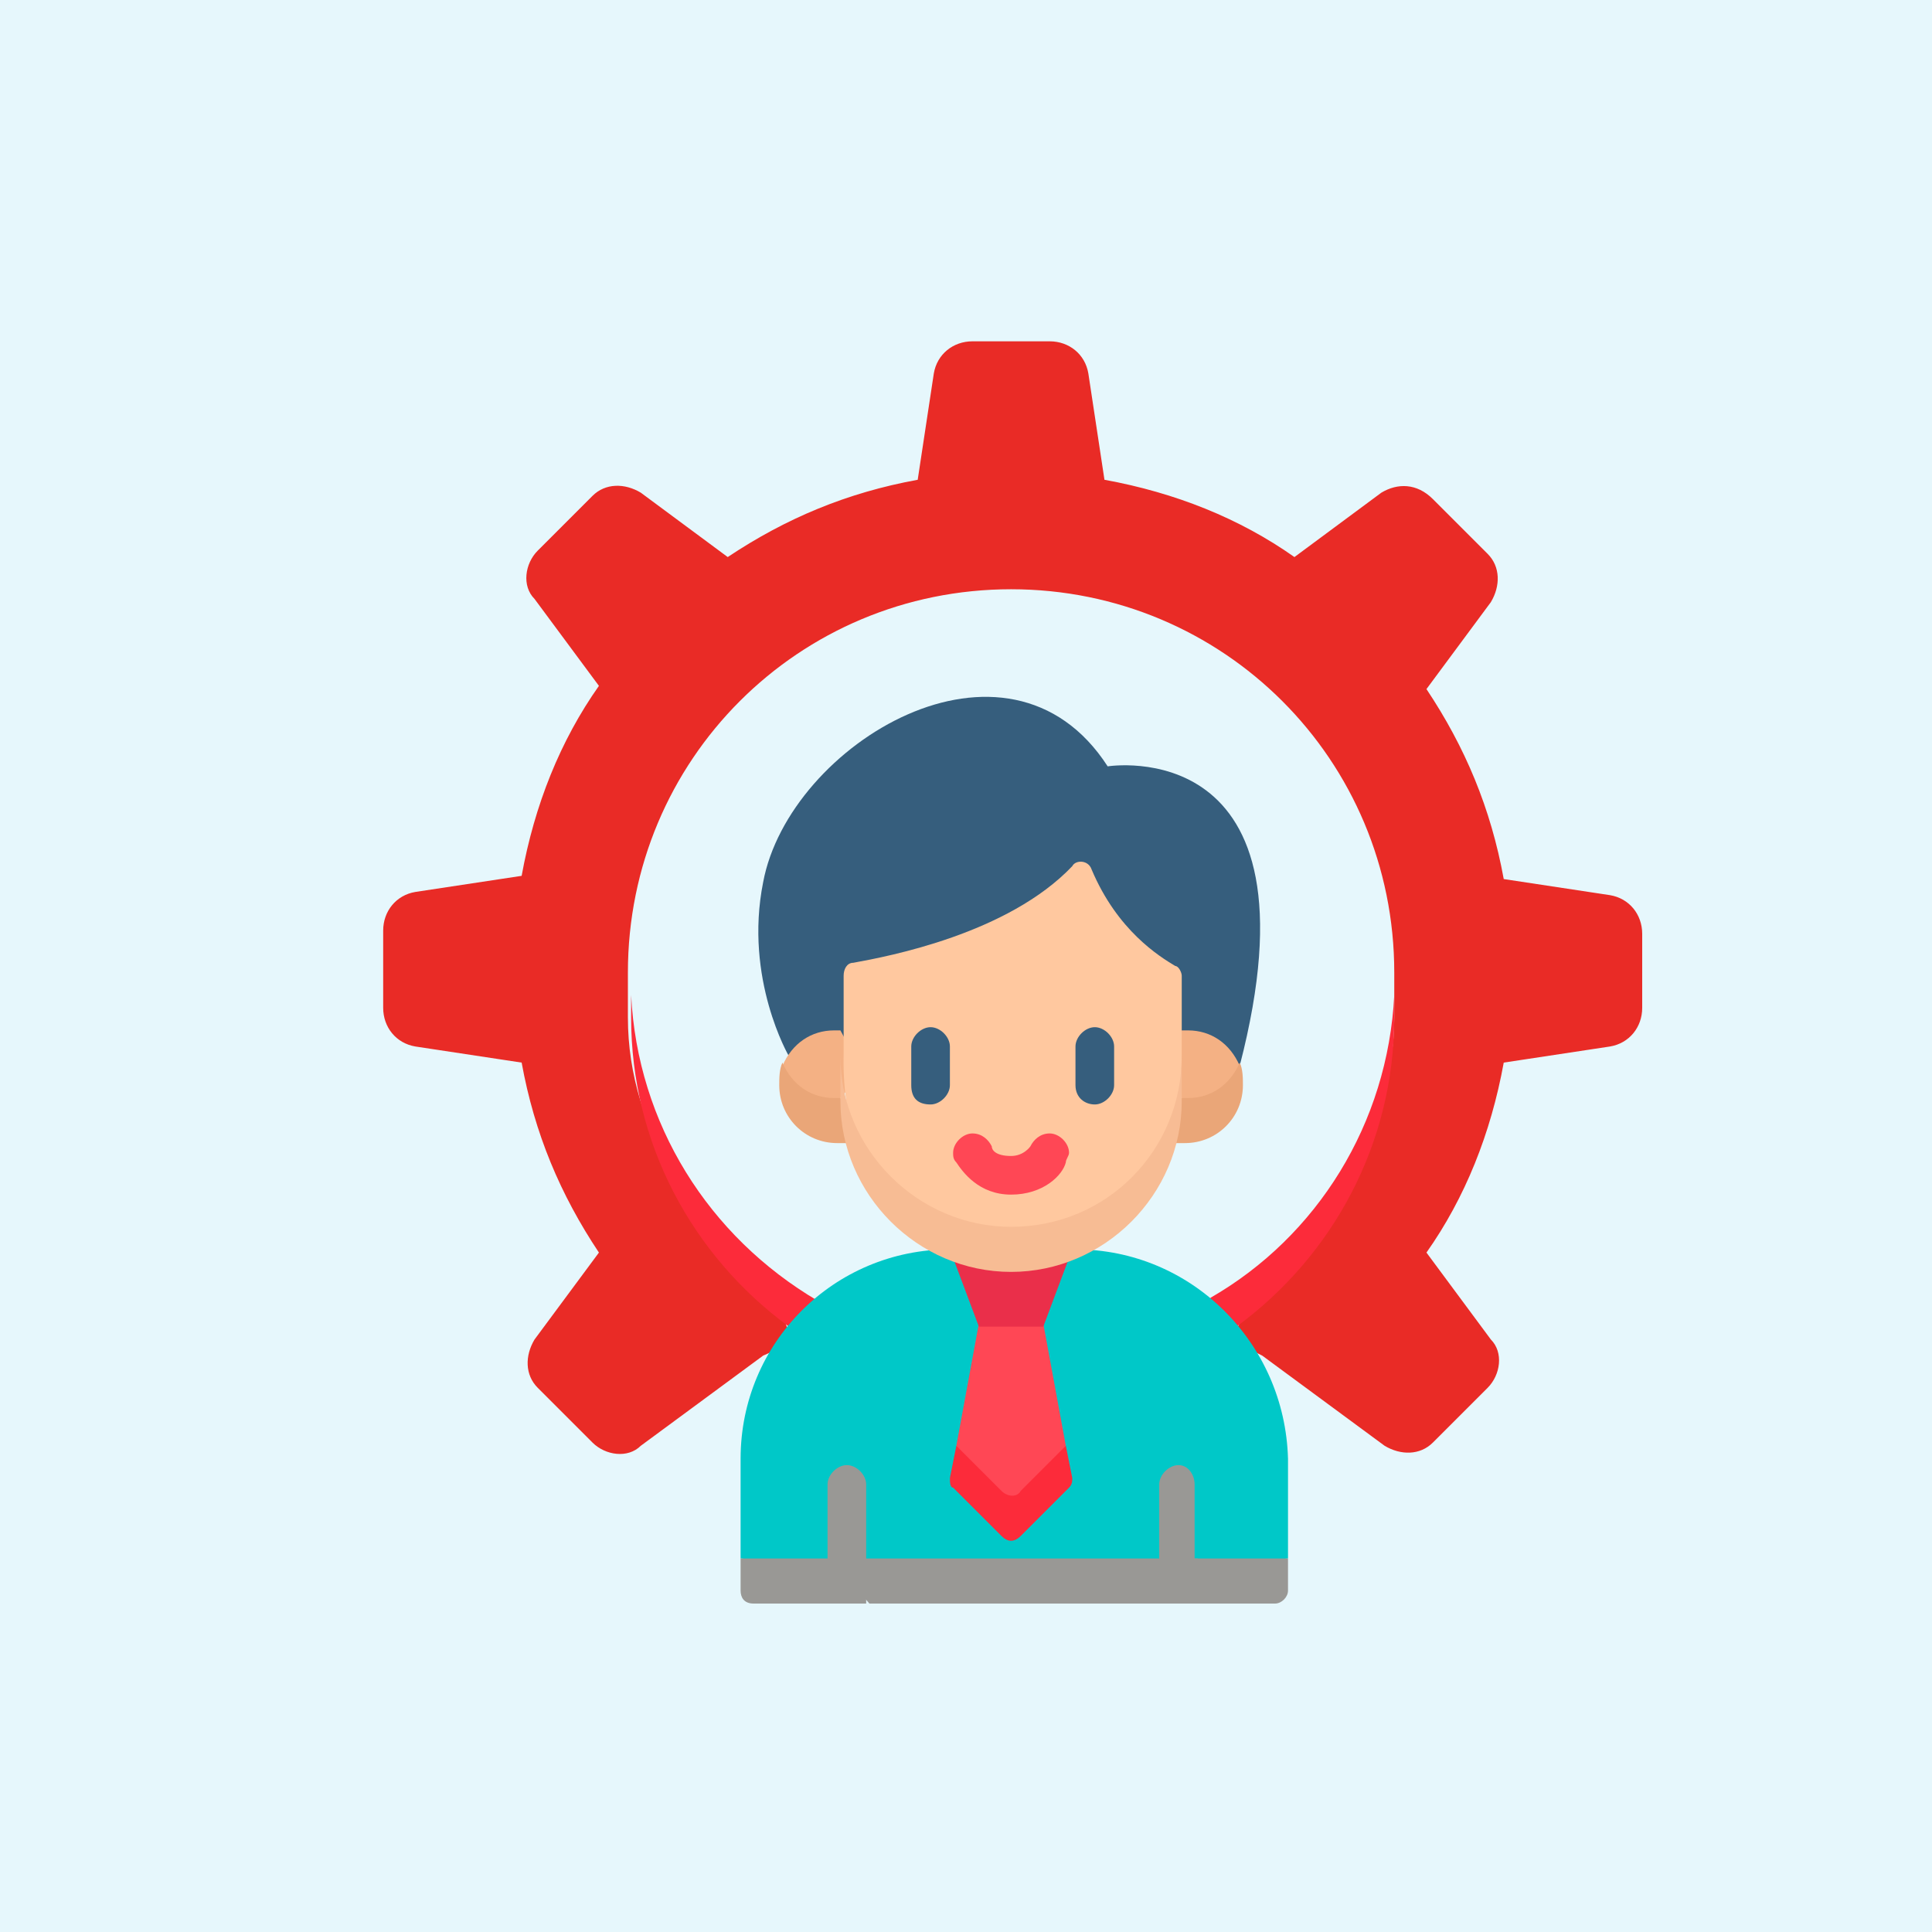
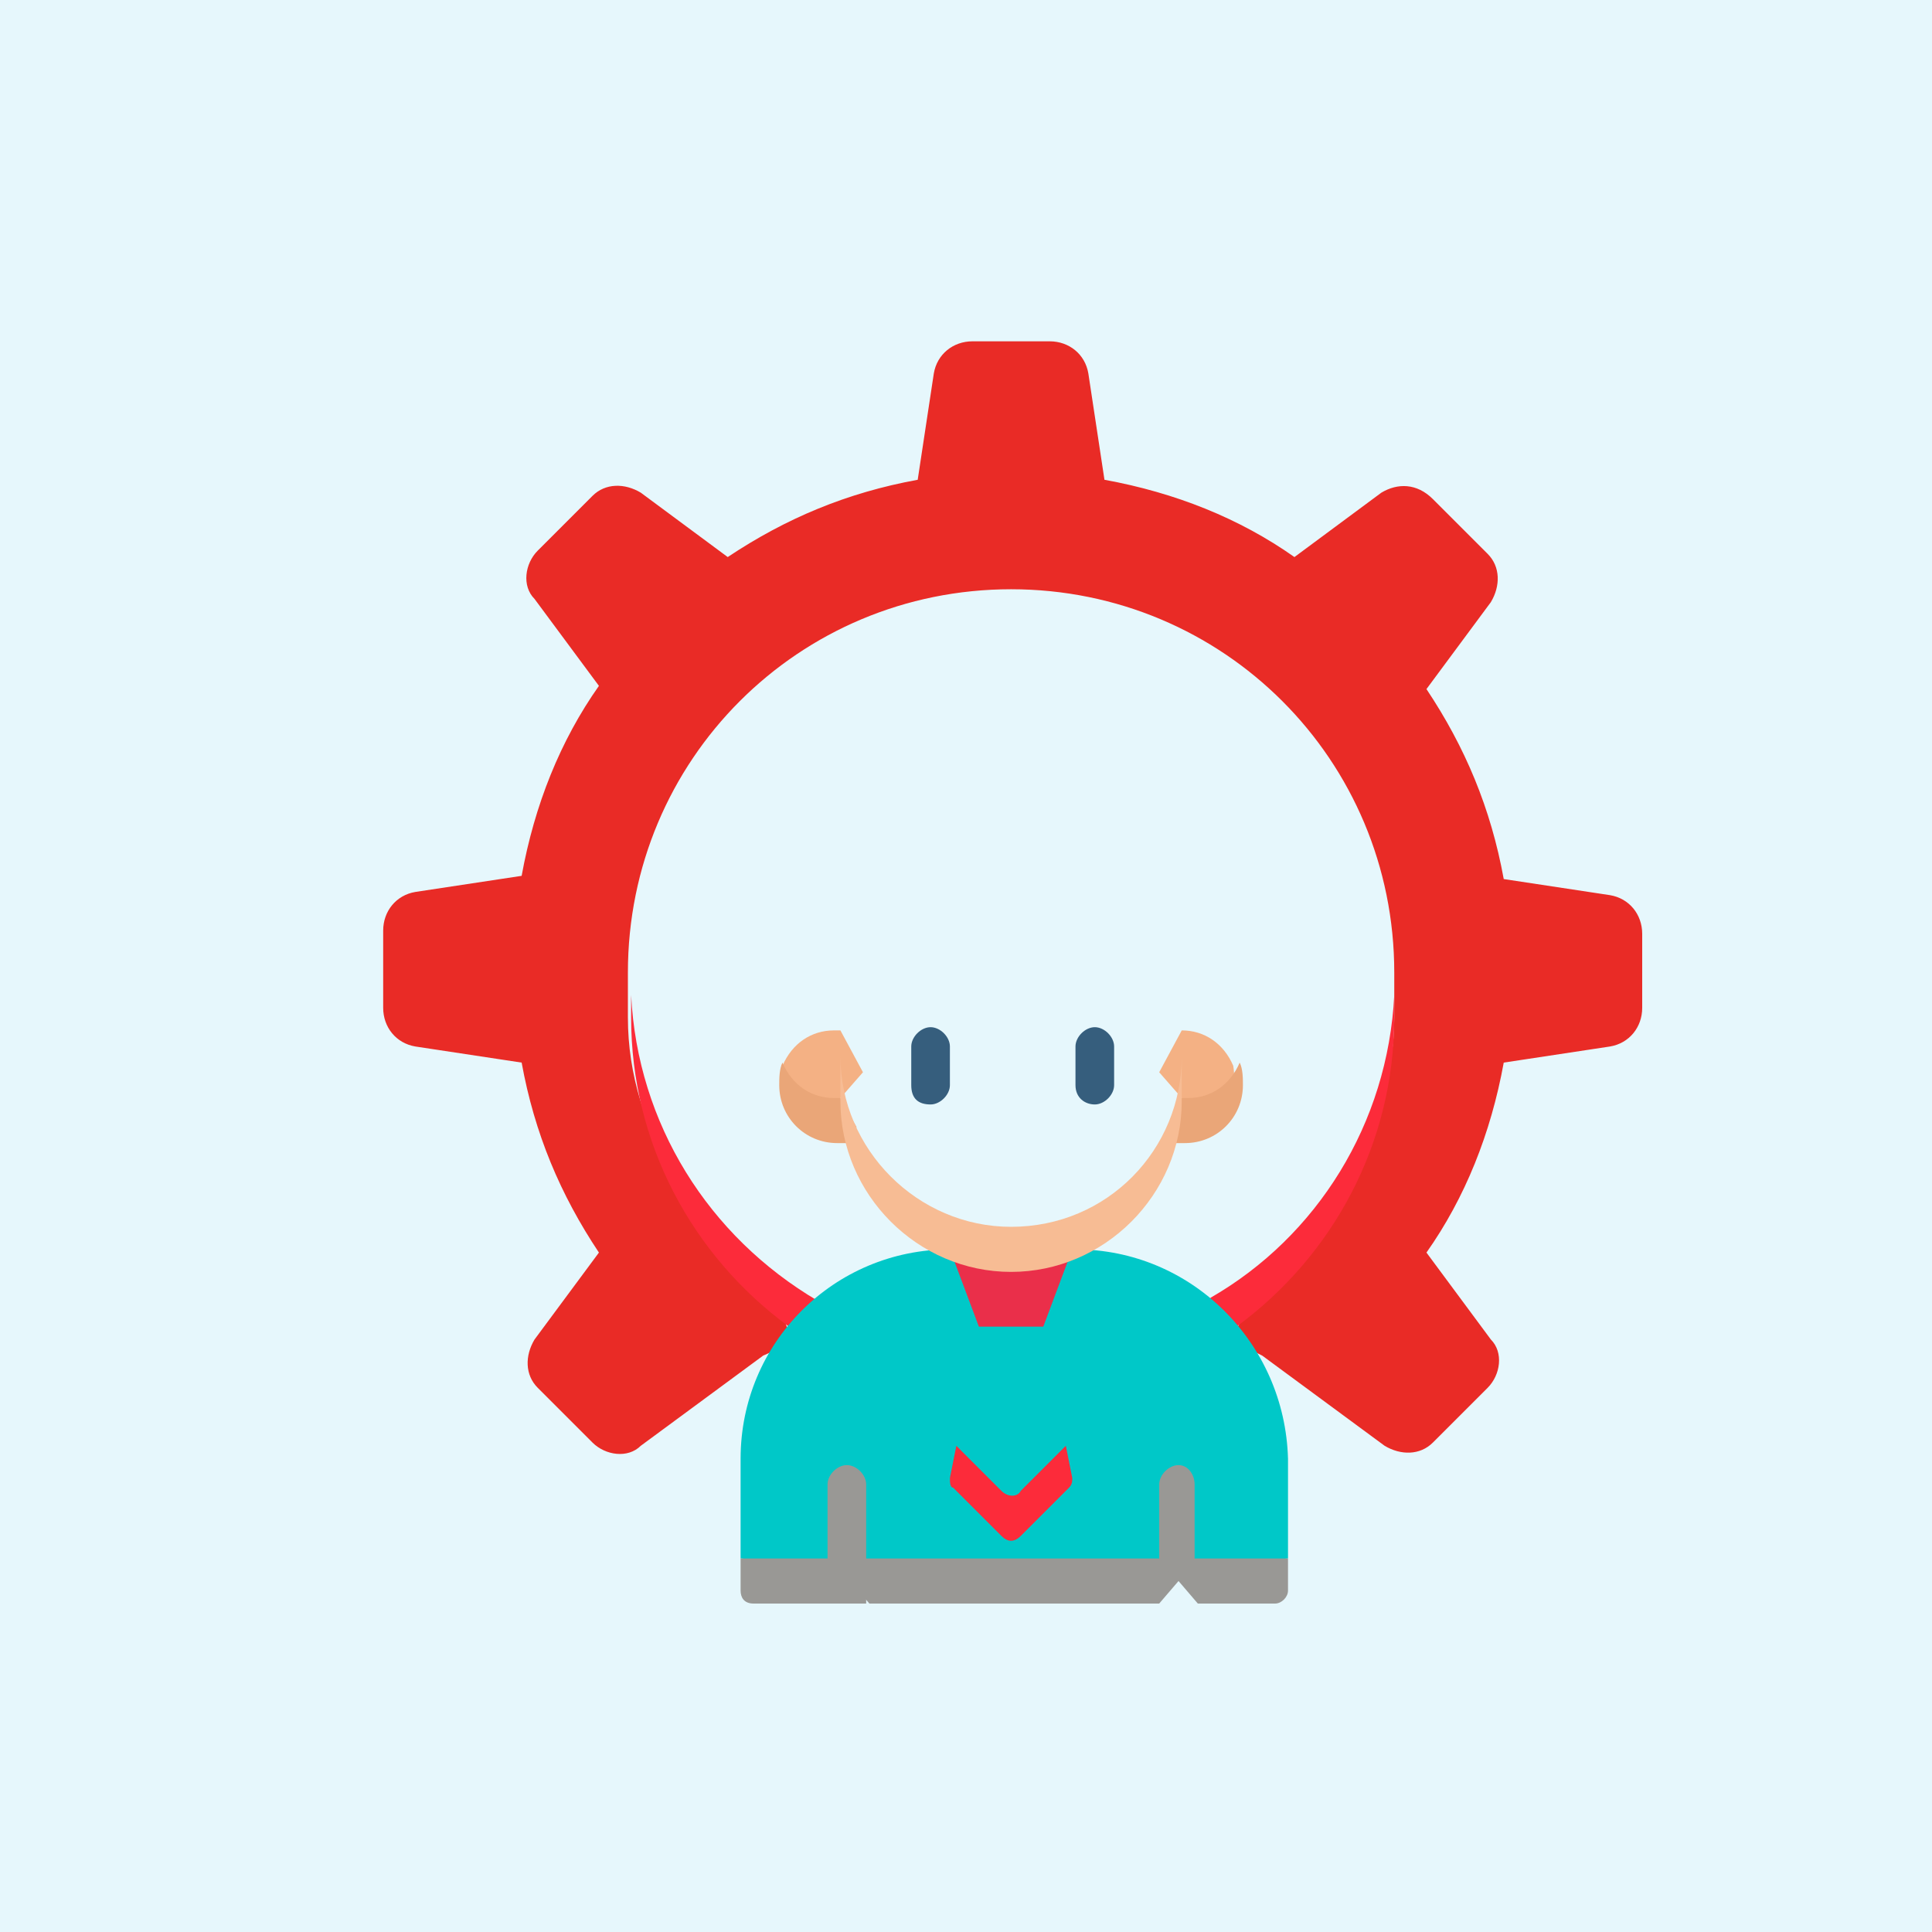
<svg xmlns="http://www.w3.org/2000/svg" version="1.1" id="Layer_1" x="0px" y="0px" width="60px" height="60px" viewBox="0 0 60 60" style="enable-background:new 0 0 60 60;" xml:space="preserve">
  <style type="text/css">
	.st0{fill:#E6F7FC;}
	.st1{fill:#E92B26;}
	.st2{fill:#FC2B3A;}
	.st3{fill:#365E7D;}
	.st4{fill:#00C8C8;}
	.st5{fill:#999895;}
	.st6{fill:#F4B184;}
	.st7{fill:#EAA678;}
	.st8{fill:#FF4755;}
	.st9{fill:#EA2F4A;}
	.st10{fill:#FFC89F;}
	.st11{fill:#F7BC94;}
</style>
  <rect x="0" y="0" class="st0" width="60" height="60" />
  <path class="st1" d="M50,27.8l-3.3-0.5c-0.4-2.2-1.2-4.1-2.4-5.9l2-2.7c0.3-0.5,0.3-1.1-0.1-1.5l-1.7-1.7C44,15,43.4,15,42.9,15.3  l-2.7,2c-1.7-1.2-3.7-2-5.9-2.4l-0.5-3.3c-0.1-0.6-0.6-1-1.2-1h-2.4c-0.6,0-1.1,0.4-1.2,1l-0.5,3.3c-2.2,0.4-4.1,1.2-5.9,2.4l-2.7-2  c-0.5-0.3-1.1-0.3-1.5,0.1l-1.7,1.7c-0.4,0.4-0.5,1.1-0.1,1.5l2,2.7c-1.2,1.7-2,3.7-2.4,5.9l-3.3,0.5c-0.6,0.1-1,0.6-1,1.2v2.4  c0,0.6,0.4,1.1,1,1.2l3.3,0.5c0.4,2.2,1.2,4.1,2.4,5.9l-2,2.7c-0.3,0.5-0.3,1.1,0.1,1.5l1.7,1.7c0.4,0.4,1.1,0.5,1.5,0.1l3.8-2.8  l0.9-0.4l-0.2-0.6l-0.1-0.8c-2.6-2.2-4.8-5.1-4.8-8.7c0-0.2,0-0.5,0-0.7v0c0-0.2,0-0.5,0-0.7c0-6.6,5.3-11.9,11.9-11.9  s11.9,5.3,11.9,11.9c0,0.2,0,0.5,0,0.7c0,0.2,0,0.5,0,0.7c0,3.5-2.2,6.6-4.6,8.7l-0.2,0.8l-0.3,0.5l1,0.5l3.8,2.8  c0.5,0.3,1.1,0.3,1.5-0.1l1.7-1.7c0.4-0.4,0.5-1.1,0.1-1.5l-2-2.7c1.2-1.7,2-3.7,2.4-5.9l3.3-0.5c0.6-0.1,1-0.6,1-1.2V29  C51,28.4,50.6,27.9,50,27.8z" />
  <g>
    <g>
      <path class="st2" d="M43.3,31.6c0-0.2,0-0.5,0-0.7c-0.2,4-2.4,7.5-5.7,9.4l-0.3,0.4l1.1,0.5C41.4,39,43.3,35.5,43.3,31.6    L43.3,31.6z" />
      <path class="st2" d="M19.6,30.9c0,0.2,0,0.5,0,0.7c0,3.9,1.9,7.4,4.9,9.6l1.1-0.4l-0.2-0.4C22,38.4,19.8,34.9,19.6,30.9z" />
    </g>
  </g>
-   <path class="st3" d="M24.5,32.8c0,0-1.4-2.4-0.8-5.4c0.8-4.3,7.6-8.4,10.7-3.6c0,0,6.8-1.1,4.1,9.3L24.5,32.8z" />
  <path class="st4" d="M33.4,38.8h-3.9c-3.6,0-6.5,2.9-6.5,6.5v3.1l8.5,0.7l8.5-0.7v-3.1C39.9,41.7,37,38.8,33.4,38.8z" />
  <path class="st5" d="M23.4,49.8h2.4l0.6-0.7l0.6,0.7H36l0.6-0.7l0.6,0.7h2.4c0.2,0,0.4-0.2,0.4-0.4v-1H23v1  C23,49.6,23.1,49.8,23.4,49.8L23.4,49.8z" />
  <path class="st6" d="M25.9,34.8l0.2-0.7l0.7-0.8l-0.7-1.3c-0.1,0-0.1,0-0.2,0c-0.7,0-1.3,0.4-1.6,1.1C24.3,34.4,25.2,34.8,25.9,34.8  L25.9,34.8z" />
  <path class="st7" d="M26.1,34.1c-0.1,0-0.1,0-0.2,0c-0.7,0-1.3-0.4-1.6-1.1c-0.1,0.2-0.1,0.5-0.1,0.7c0,1,0.8,1.8,1.8,1.8  c0.1,0,0.2,0,0.4,0l0.2-0.5L26.1,34.1z" />
-   <path class="st8" d="M31.1,47c0.2,0.2,0.4,0.2,0.6,0l1.4-2.1l-0.7-3.8l-1-0.7l-1,0.7l-0.7,3.8L31.1,47z" />
  <path class="st9" d="M32.4,41.2h-2l-0.9-2.4h3.8L32.4,41.2z" />
  <path class="st2" d="M31.1,46.3l-1.4-1.4l-0.2,1c0,0.1,0,0.3,0.1,0.3l1.5,1.5c0.2,0.2,0.4,0.2,0.6,0l1.5-1.5  c0.1-0.1,0.1-0.2,0.1-0.3l-0.2-1l-1.4,1.4C31.6,46.5,31.3,46.5,31.1,46.3z" />
-   <path class="st6" d="M36.9,34.8l-0.2-0.7L36,33.3l0.7-1.3c0.1,0,0.1,0,0.2,0c0.7,0,1.3,0.4,1.6,1.1C38.5,34.4,37.6,34.8,36.9,34.8  L36.9,34.8z" />
+   <path class="st6" d="M36.9,34.8l-0.2-0.7L36,33.3l0.7-1.3c0.7,0,1.3,0.4,1.6,1.1C38.5,34.4,37.6,34.8,36.9,34.8  L36.9,34.8z" />
  <path class="st7" d="M36.7,34.1c0.1,0,0.1,0,0.2,0c0.7,0,1.3-0.4,1.6-1.1c0.1,0.2,0.1,0.5,0.1,0.7c0,1-0.8,1.8-1.8,1.8  c-0.1,0-0.2,0-0.4,0L36.3,35L36.7,34.1z" />
-   <path class="st10" d="M31.4,38.7c2.9,0,5.3-1.7,5.3-6v-2.4c0-0.1-0.1-0.3-0.2-0.3c-0.5-0.3-1.8-1.1-2.6-3c-0.1-0.3-0.5-0.3-0.6-0.1  c-2,2.1-5.7,2.8-6.8,3c-0.2,0-0.3,0.2-0.3,0.4v2.4C26.1,36.9,28.5,38.7,31.4,38.7z" />
  <path class="st11" d="M31.4,38.1c-2.9,0-5.3-2.4-5.3-5.3v1.4c0,2.9,2.4,5.3,5.3,5.3s5.3-2.4,5.3-5.3v-1.4  C36.7,35.7,34.4,38.1,31.4,38.1z" />
  <g>
    <path class="st5" d="M26.9,46.1v2.3l-0.6,0.7l-0.6-0.7v-2.3c0-0.3,0.3-0.6,0.6-0.6C26.6,45.5,26.9,45.8,26.9,46.1z" />
    <path class="st5" d="M37.1,46.1v2.3l-0.6,0.7L36,48.4v-2.3c0-0.3,0.3-0.6,0.6-0.6C36.9,45.5,37.1,45.8,37.1,46.1z" />
  </g>
  <g>
    <path class="st5" d="M25.7,48.4h1.2v1.4h-1.2V48.4z" />
-     <path class="st5" d="M36,48.4h1.2v1.4H36V48.4z" />
  </g>
  <g>
    <path class="st3" d="M28.9,34.3c0.3,0,0.6-0.3,0.6-0.6v-1.2c0-0.3-0.3-0.6-0.6-0.6c-0.3,0-0.6,0.3-0.6,0.6v1.2   C28.3,34.1,28.5,34.3,28.9,34.3z" />
    <path class="st3" d="M34,34.3c0.3,0,0.6-0.3,0.6-0.6v-1.2c0-0.3-0.3-0.6-0.6-0.6c-0.3,0-0.6,0.3-0.6,0.6v1.2   C33.4,34.1,33.7,34.3,34,34.3z" />
-     <path class="st8" d="M31.4,37.1c1,0,1.6-0.6,1.7-1c0-0.1,0.1-0.2,0.1-0.3c0-0.3-0.3-0.6-0.6-0.6c-0.3,0-0.5,0.2-0.6,0.4   c0,0-0.2,0.3-0.6,0.3c-0.5,0-0.6-0.2-0.6-0.3c-0.1-0.2-0.3-0.4-0.6-0.4c-0.3,0-0.6,0.3-0.6,0.6c0,0.1,0,0.2,0.1,0.3   C29.9,36.4,30.4,37.1,31.4,37.1z" />
  </g>
</svg>